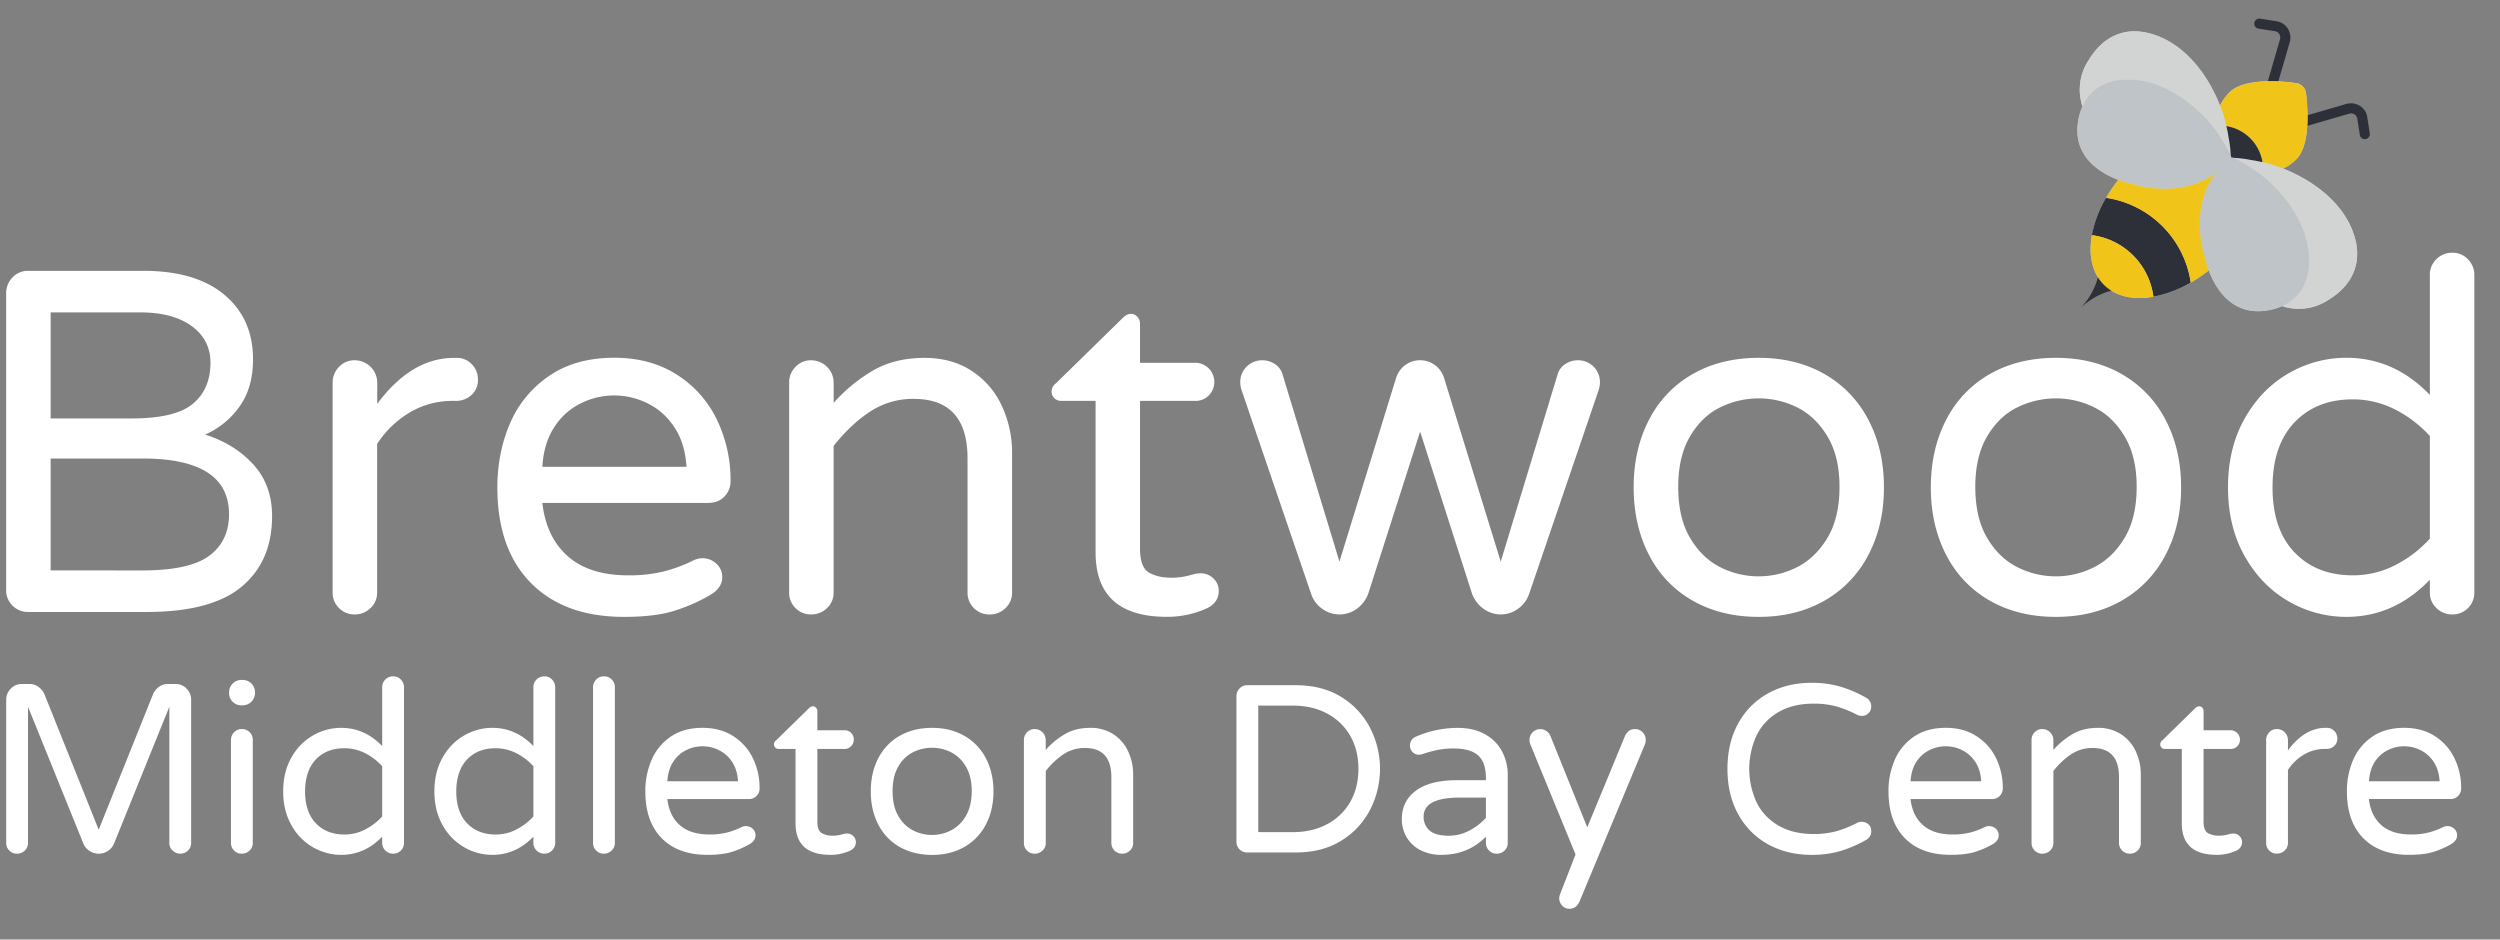
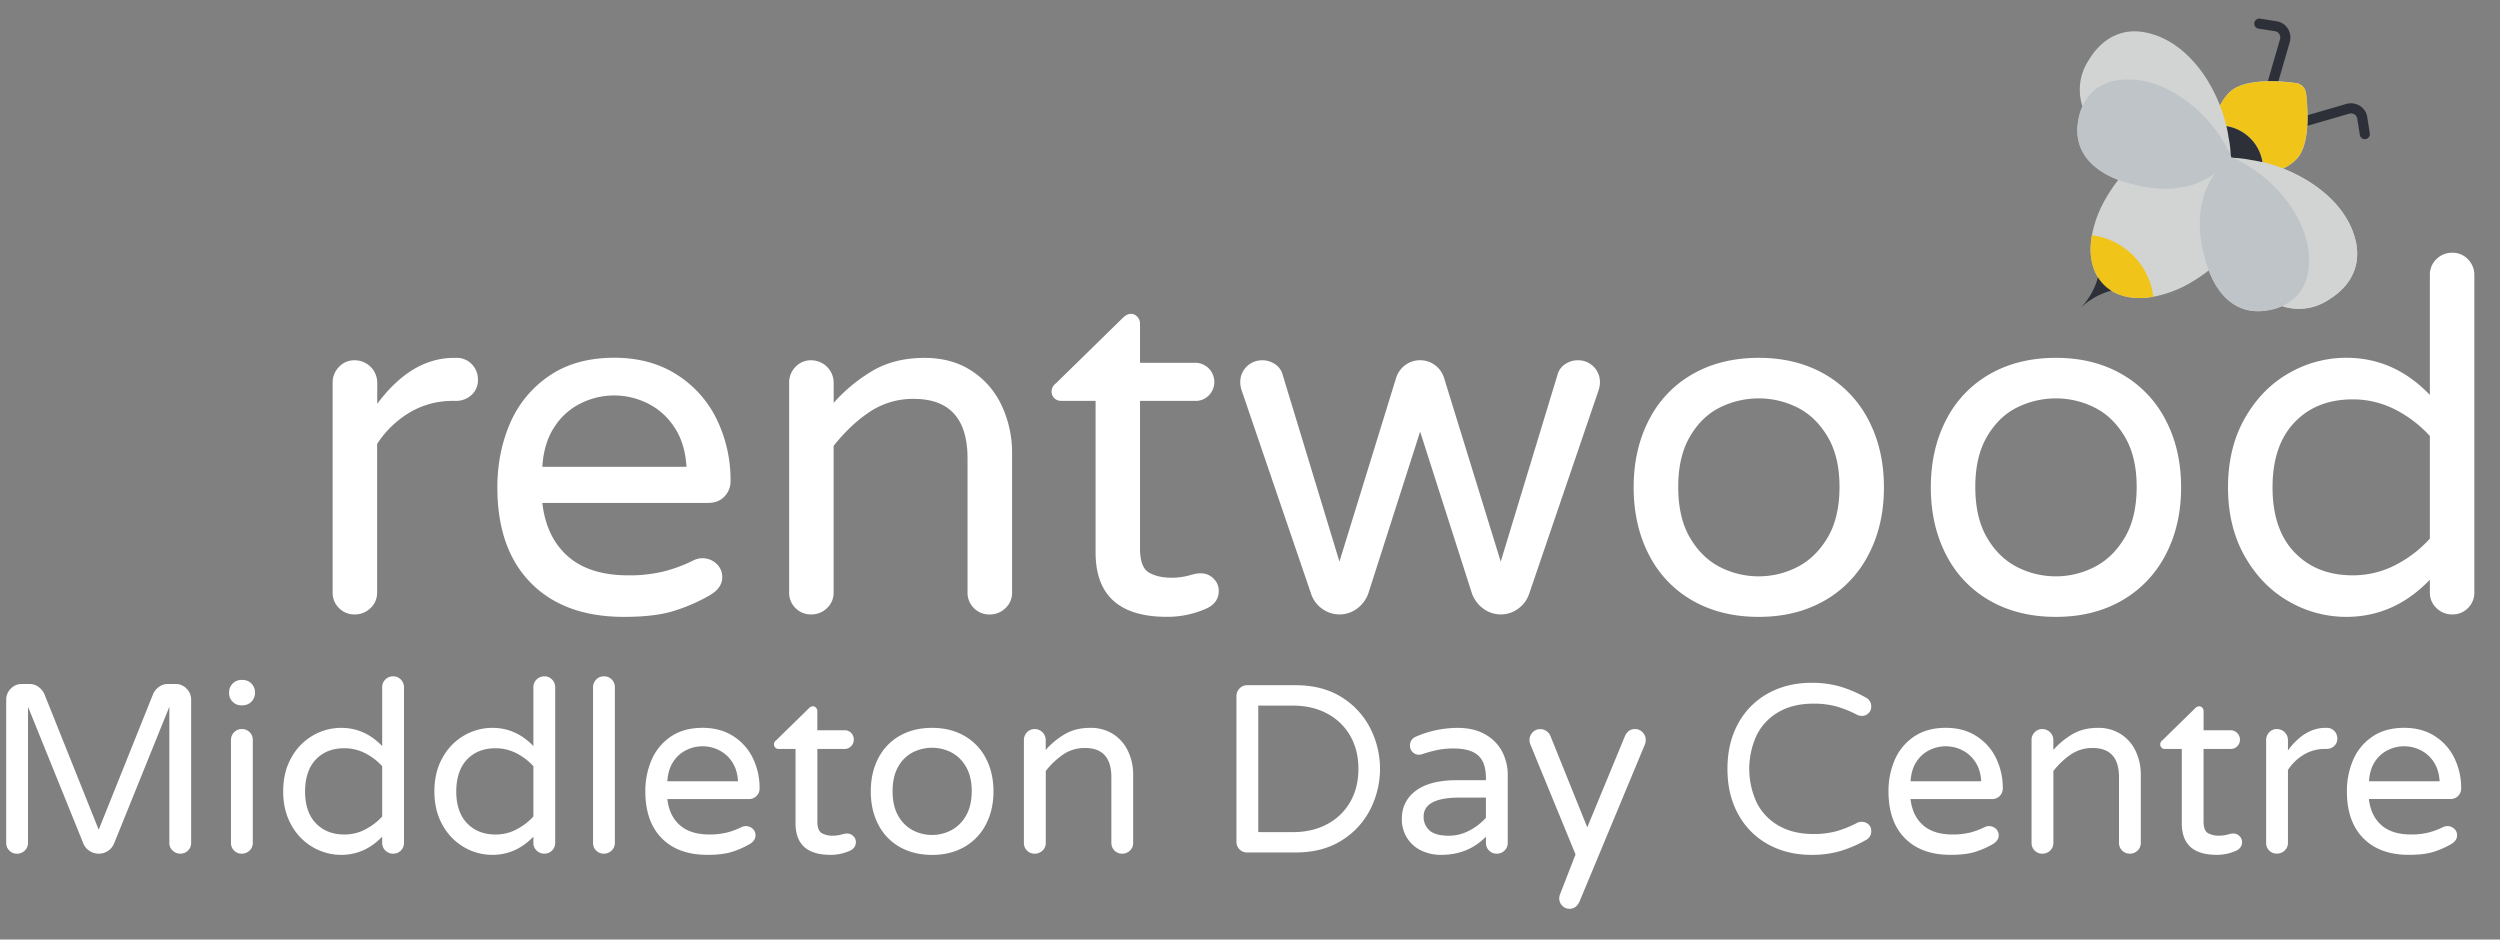
<svg xmlns="http://www.w3.org/2000/svg" id="ad169ddf-1fce-4d19-84e9-0661adb17595" data-name="Layer 1" width="2107.41" height="792" viewBox="0 0 2107.41 792">
  <rect x="0" y="0" width="2107.41" height="792" fill="#808080" stroke="none" />
  <defs>
    <style>.f19eb05f-18f6-421a-a6b7-59b1d7dc29b3{fill:#fff;}.b3dca408-11bc-41ac-8dee-9e0630ff92dc{fill:#2d3039;}.bac7d91b-3fc9-446f-9f22-90ad26af6302{fill:#d1d4d2;}.a8a2abed-e872-4ec9-a99f-ed6ada981eff{fill:#f0c418;}.b6c921ac-c374-40c3-979b-eff6ebd5e93b{fill:#bec4c8;}</style>
  </defs>
-   <path class="f19eb05f-18f6-421a-a6b7-59b1d7dc29b3" d="M10.55,510.53A17.91,17.91,0,0,1,5.2,497.34V247.26a18.63,18.63,0,0,1,5.35-13.39,17.58,17.58,0,0,1,13.19-5.56H121q44.09,0,68.18,20.19t24.11,54.38q0,23.89-11.33,39.76a69.76,69.76,0,0,1-29.05,23.69q24.72,7.83,40.58,25.13t15.86,43.67q0,37.92-25.54,59.33t-80.34,21.42H23.74A17.93,17.93,0,0,1,10.55,510.53Zm100.53-157.8q36.66,0,51.5-12.36t14.83-34.61q0-19.35-15.86-30.9t-43.47-11.53H42.69v89.4Zm8.65,128.13q40,0,56.65-12.36t16.69-35q0-47-72.92-47H42.69v94.34Z" />
  <path class="f19eb05f-18f6-421a-a6b7-59b1d7dc29b3" d="M285.77,512.59a17.93,17.93,0,0,1-5.36-13.19V322.66a18.6,18.6,0,0,1,5.36-13.39A17.57,17.57,0,0,1,299,303.7a19,19,0,0,1,19,19v17.71q28.83-38.72,64.68-38.73h2.06a17.26,17.26,0,0,1,13,5.36,18.31,18.31,0,0,1,5.15,13.18A16.6,16.6,0,0,1,397.42,333a19.28,19.28,0,0,1-13.59,4.94h-2.06a70.29,70.29,0,0,0-36.26,9.68,83.48,83.48,0,0,0-27.6,26.58V499.4a17.59,17.59,0,0,1-5.57,13.19A18.59,18.59,0,0,1,299,517.94,17.9,17.9,0,0,1,285.77,512.59Z" />
  <path class="f19eb05f-18f6-421a-a6b7-59b1d7dc29b3" d="M447.48,491.37q-28.23-28.64-28.22-80.55,0-29.25,10.71-54a91.72,91.72,0,0,1,33-40q22.24-15.24,54.8-15.25,30.48,0,52.73,14.22a92,92,0,0,1,33.79,37.9,116.68,116.68,0,0,1,11.53,51.71,18.28,18.28,0,0,1-5.15,13.18q-5.16,5.37-13.8,5.36H457.16q3.3,28.85,21.43,44.91T529.26,485a123.68,123.68,0,0,0,30.28-3.29,125.78,125.78,0,0,0,25.34-9.48,17.13,17.13,0,0,1,19,2.89,15,15,0,0,1,4.95,11.53q0,9.08-10.71,15.25a149.33,149.33,0,0,1-31.73,13.59Q550.68,520,526,520,475.69,520,447.48,491.37ZM578.7,393.52q-1.23-20.17-10.5-33.78a56.82,56.82,0,0,0-22.87-20,62.91,62.91,0,0,0-55.21,0,55.4,55.4,0,0,0-22.66,20q-9.06,13.59-10.3,33.78Z" />
  <path class="f19eb05f-18f6-421a-a6b7-59b1d7dc29b3" d="M670.57,512.59a17.93,17.93,0,0,1-5.35-13.19V322.66a18.59,18.59,0,0,1,5.35-13.39,17.59,17.59,0,0,1,13.19-5.57,19,19,0,0,1,19,19v16.89a137,137,0,0,1,33.79-27.61q18.12-10.29,42.84-10.3,22.67,0,39.35,10.72a69.68,69.68,0,0,1,25.54,29.25,93.3,93.3,0,0,1,8.86,40.79v117a17.58,17.58,0,0,1-5.56,13.19,18.63,18.63,0,0,1-13.39,5.35A18.29,18.29,0,0,1,815.6,499.4V386.52q0-50.26-45.32-50.27A65.58,65.58,0,0,0,733.4,347q-16.27,10.73-30.69,28.84V499.4a17.58,17.58,0,0,1-5.56,13.19,18.63,18.63,0,0,1-13.39,5.35A17.93,17.93,0,0,1,670.57,512.59Z" />
  <path class="f19eb05f-18f6-421a-a6b7-59b1d7dc29b3" d="M923.54,465.62V337.9H894.29a7.75,7.75,0,0,1-7.83-7.83,8.62,8.62,0,0,1,3.71-7l56-54.8q3.7-3.7,7-3.71a7.26,7.26,0,0,1,5.56,2.48A8.29,8.29,0,0,1,961,272.8v33h46.56a16.17,16.17,0,0,1,11.54,27.4,15.29,15.29,0,0,1-11.54,4.74H961V462.32q0,16.08,7.63,20.4T987.81,487a57,57,0,0,0,16.48-2.47c1.1-.27,2.27-.55,3.51-.82a22.68,22.68,0,0,1,4.73-.41,14.52,14.52,0,0,1,10.3,4.32,14,14,0,0,1,4.54,10.51q0,9.48-9.48,14.42a80.68,80.68,0,0,1-34.2,7.41Q923.54,520,923.54,465.62Z" />
  <path class="f19eb05f-18f6-421a-a6b7-59b1d7dc29b3" d="M1114.3,513a25.17,25.17,0,0,1-9.07-12.36l-58.5-171.39a22.27,22.27,0,0,1-1.24-7A18.31,18.31,0,0,1,1064,303.7a18.83,18.83,0,0,1,10.51,3.09,15.23,15.23,0,0,1,6.39,8l48.2,158.62,47.79-154.91a21.15,21.15,0,0,1,40.38,0l47.79,154.91,48.2-158.62a15.19,15.19,0,0,1,6.39-8,18.81,18.81,0,0,1,10.51-3.09,18.31,18.31,0,0,1,18.54,18.54,22.27,22.27,0,0,1-1.24,7L1289,500.64a25.23,25.23,0,0,1-9.07,12.36,24.73,24.73,0,0,1-29.66,0,27.48,27.48,0,0,1-9.48-12.77l-43.67-136.37-43.67,136.37A27.61,27.61,0,0,1,1144,513a24.73,24.73,0,0,1-29.66,0Z" />
  <path class="f19eb05f-18f6-421a-a6b7-59b1d7dc29b3" d="M1427,506.41a92.48,92.48,0,0,1-36.88-38.52q-13-24.93-13-57.07t13-57.06A92.48,92.48,0,0,1,1427,315.24q23.88-13.59,55.62-13.6,31.3,0,55.21,13.6a93.87,93.87,0,0,1,37.08,38.52q13.17,24.93,13.18,57.06t-13.18,57.07a93.87,93.87,0,0,1-37.08,38.52Q1513.93,520,1482.63,520,1450.89,520,1427,506.41ZM1515,478q15.45-7.82,25.54-24.72t10.1-42.85q0-25.53-10.1-42.43T1515,343.46a72.21,72.21,0,0,0-32.34-7.62,73.1,73.1,0,0,0-32.76,7.62q-15.45,7.64-25.33,24.52t-9.89,42.43q0,26,9.89,42.85T1449.87,478a71.49,71.49,0,0,0,32.76,7.83A70.63,70.63,0,0,0,1515,478Z" />
  <path class="f19eb05f-18f6-421a-a6b7-59b1d7dc29b3" d="M1677.5,506.41a92.48,92.48,0,0,1-36.88-38.52q-13-24.93-13-57.07t13-57.06a92.48,92.48,0,0,1,36.88-38.52q23.88-13.59,55.62-13.6,31.31,0,55.21,13.6a93.87,93.87,0,0,1,37.08,38.52q13.17,24.93,13.18,57.06t-13.18,57.07a93.87,93.87,0,0,1-37.08,38.52Q1764.42,520,1733.12,520,1701.38,520,1677.5,506.41Zm88-28.43q15.45-7.82,25.54-24.72t10.1-42.85q0-25.53-10.1-42.43t-25.54-24.52a72.21,72.21,0,0,0-32.34-7.62,73.1,73.1,0,0,0-32.76,7.62Q1684.91,351.1,1675,368t-9.89,42.43q0,26,9.89,42.85T1700.36,478a71.49,71.49,0,0,0,32.76,7.83A70.63,70.63,0,0,0,1765.46,478Z" />
  <path class="f19eb05f-18f6-421a-a6b7-59b1d7dc29b3" d="M1929.43,507q-22.86-13-37.08-37.91t-14.21-58.3q0-33.36,14.21-58.29t37.08-37.91a96.6,96.6,0,0,1,48.41-13q40.38,0,70.45,31.32V232a18.09,18.09,0,0,1,5.56-13.6,18.62,18.62,0,0,1,13.39-5.36,17.59,17.59,0,0,1,13.19,5.57,18.59,18.59,0,0,1,5.35,13.39V499.4a18.27,18.27,0,0,1-18.54,18.54,18.61,18.61,0,0,1-13.39-5.35,17.62,17.62,0,0,1-5.56-13.19V488.69Q2018.22,520,1977.84,520A96.59,96.59,0,0,1,1929.43,507Zm89.4-30.49a101.64,101.64,0,0,0,29.46-22.46V367.56a101.78,101.78,0,0,0-29.46-22.45,77.8,77.8,0,0,0-35.63-8.45q-30.5,0-49,19.37t-18.54,54.79q0,35.44,18.54,54.8t49,19.36A77.8,77.8,0,0,0,2018.83,476.54Z" />
  <path class="f19eb05f-18f6-421a-a6b7-59b1d7dc29b3" d="M7.86,717a8.76,8.76,0,0,1-2.63-6.46V589.92a13,13,0,0,1,3.84-9.39,12.46,12.46,0,0,1,9.29-3.94H25A12.28,12.28,0,0,1,32.4,579a15,15,0,0,1,5,6.06L83.2,699.41l45.86-114.34A14.85,14.85,0,0,1,134,579a12.31,12.31,0,0,1,7.38-2.42H148a12.49,12.49,0,0,1,9.3,3.94,13,13,0,0,1,3.83,9.39v120.6a9,9,0,0,1-9.09,9.09,9.12,9.12,0,0,1-6.56-2.63,8.62,8.62,0,0,1-2.73-6.46V595.78L96.13,711.12A13.5,13.5,0,0,1,91,717.28a14.15,14.15,0,0,1-15.56,0,13.5,13.5,0,0,1-5.15-6.16L23.61,595.78V710.52A8.62,8.62,0,0,1,20.88,717a9.1,9.1,0,0,1-6.56,2.63A8.76,8.76,0,0,1,7.86,717Z" />
  <path class="f19eb05f-18f6-421a-a6b7-59b1d7dc29b3" d="M196.12,591.54a9.93,9.93,0,0,1-3-7.27v-.81a10.35,10.35,0,0,1,10.3-10.3h1.21a10.35,10.35,0,0,1,10.3,10.3v.81a10.35,10.35,0,0,1-10.3,10.3h-1.21A9.91,9.91,0,0,1,196.12,591.54ZM197.33,717a8.79,8.79,0,0,1-2.63-6.46V623.86a9.14,9.14,0,0,1,2.63-6.57,8.6,8.6,0,0,1,6.46-2.72,9,9,0,0,1,9.3,9.29v86.66a8.62,8.62,0,0,1-2.73,6.46,9.14,9.14,0,0,1-6.57,2.63A8.78,8.78,0,0,1,197.33,717Z" />
  <path class="f19eb05f-18f6-421a-a6b7-59b1d7dc29b3" d="M263.89,714.25a48.14,48.14,0,0,1-18.18-18.58q-7-12.23-7-28.58t7-28.59a48.21,48.21,0,0,1,18.18-18.58,47.34,47.34,0,0,1,23.73-6.36q19.8,0,34.55,15.35V579.42a8.86,8.86,0,0,1,2.72-6.67,9.13,9.13,0,0,1,6.57-2.62,8.61,8.61,0,0,1,6.46,2.72,9.14,9.14,0,0,1,2.63,6.57v131.1a9,9,0,0,1-9.09,9.09,9.14,9.14,0,0,1-6.57-2.63,8.61,8.61,0,0,1-2.72-6.46v-5.26q-14.76,15.36-34.55,15.35A47.34,47.34,0,0,1,263.89,714.25Zm43.83-15a49.86,49.86,0,0,0,14.45-11V645.88a49.89,49.89,0,0,0-14.45-11,38.15,38.15,0,0,0-17.47-4.14q-15,0-24,9.49t-9.09,26.87q0,17.37,9.09,26.86t24,9.5A38,38,0,0,0,307.72,699.3Z" />
  <path class="f19eb05f-18f6-421a-a6b7-59b1d7dc29b3" d="M391.35,714.25a48.28,48.28,0,0,1-18.18-18.58q-7-12.23-7-28.58t7-28.59a48.35,48.35,0,0,1,18.18-18.58,47.34,47.34,0,0,1,23.73-6.36q19.8,0,34.55,15.35V579.42a8.89,8.89,0,0,1,2.72-6.67,9.13,9.13,0,0,1,6.57-2.62,8.6,8.6,0,0,1,6.46,2.72,9.14,9.14,0,0,1,2.63,6.57v131.1a9,9,0,0,1-9.09,9.09,9.14,9.14,0,0,1-6.57-2.63,8.65,8.65,0,0,1-2.72-6.46v-5.26q-14.76,15.36-34.55,15.35A47.34,47.34,0,0,1,391.35,714.25Zm43.83-15a49.86,49.86,0,0,0,14.45-11V645.88a49.89,49.89,0,0,0-14.45-11,38.15,38.15,0,0,0-17.47-4.14q-15,0-24,9.49t-9.09,26.87q0,17.37,9.09,26.86t24,9.5A38,38,0,0,0,435.18,699.3Z" />
  <path class="f19eb05f-18f6-421a-a6b7-59b1d7dc29b3" d="M502.55,717a8.79,8.79,0,0,1-2.63-6.46V579.42a9.14,9.14,0,0,1,2.63-6.57,8.6,8.6,0,0,1,6.46-2.72,9,9,0,0,1,9.3,9.29v131.1a8.62,8.62,0,0,1-2.73,6.46,9.14,9.14,0,0,1-6.57,2.63A8.78,8.78,0,0,1,502.55,717Z" />
  <path class="f19eb05f-18f6-421a-a6b7-59b1d7dc29b3" d="M557.8,706.58Q544,692.54,544,667.09a65.9,65.9,0,0,1,5.25-26.47A45,45,0,0,1,565.37,621q10.9-7.47,26.87-7.47,14.94,0,25.85,7a45.22,45.22,0,0,1,16.57,18.59,57.24,57.24,0,0,1,5.65,25.35,8.82,8.82,0,0,1-9.29,9.09H562.54q1.62,14.15,10.51,22t24.84,7.88a60.57,60.57,0,0,0,14.85-1.62,61.86,61.86,0,0,0,12.42-4.65,8.44,8.44,0,0,1,9.29,1.42,7.33,7.33,0,0,1,2.43,5.65q0,4.46-5.25,7.48a73.32,73.32,0,0,1-15.56,6.66q-7.68,2.22-19.79,2.22Q571.62,720.61,557.8,706.58Zm64.33-48q-.6-9.9-5.15-16.56a27.81,27.81,0,0,0-11.21-9.8,30.83,30.83,0,0,0-27.07,0,27.12,27.12,0,0,0-11.11,9.8q-4.44,6.66-5.05,16.56Z" />
  <path class="f19eb05f-18f6-421a-a6b7-59b1d7dc29b3" d="M670.61,694V631.33H656.27a3.79,3.79,0,0,1-3.84-3.84,4.23,4.23,0,0,1,1.82-3.43l27.47-26.87a5.1,5.1,0,0,1,3.43-1.81,3.55,3.55,0,0,1,2.73,1.21,4.06,4.06,0,0,1,1.11,2.83v16.16h22.83a7.61,7.61,0,0,1,7.88,7.87,7.73,7.73,0,0,1-2.23,5.56,7.46,7.46,0,0,1-5.65,2.32H689v61q0,7.88,3.74,10a18.75,18.75,0,0,0,9.39,2.13,27.94,27.94,0,0,0,8.08-1.22l1.72-.4a11.36,11.36,0,0,1,2.32-.2,7.08,7.08,0,0,1,5,2.12,6.85,6.85,0,0,1,2.22,5.15c0,3.1-1.55,5.45-4.64,7.07a39.58,39.58,0,0,1-16.77,3.63Q670.61,720.61,670.61,694Z" />
  <path class="f19eb05f-18f6-421a-a6b7-59b1d7dc29b3" d="M758.48,714a45.27,45.27,0,0,1-18.08-18.89q-6.36-12.21-6.36-28t6.36-28a45.32,45.32,0,0,1,18.08-18.89q11.71-6.66,27.27-6.66,15.35,0,27.07,6.66A46,46,0,0,1,831,639.11q6.46,12.23,6.46,28t-6.46,28A45.93,45.93,0,0,1,812.82,714q-11.72,6.66-27.07,6.66Q770.2,720.61,758.48,714ZM801.61,700a30.86,30.86,0,0,0,12.52-12.12q4.95-8.28,5-21,0-12.52-5-20.8a30.15,30.15,0,0,0-12.52-12,35.44,35.44,0,0,0-15.86-3.74,35.84,35.84,0,0,0-16.06,3.74,29.53,29.53,0,0,0-12.42,12q-4.85,8.28-4.85,20.8,0,12.74,4.85,21A30.22,30.22,0,0,0,769.69,700a35,35,0,0,0,16.06,3.84A34.64,34.64,0,0,0,801.61,700Z" />
  <path class="f19eb05f-18f6-421a-a6b7-59b1d7dc29b3" d="M865.74,717a8.79,8.79,0,0,1-2.63-6.46V623.86a9.14,9.14,0,0,1,2.63-6.57,8.6,8.6,0,0,1,6.46-2.72,9.3,9.3,0,0,1,9.3,9.29v8.28a66.65,66.65,0,0,1,16.56-13.53q8.88-5.05,21-5.05a34.94,34.94,0,0,1,19.29,5.25,34.12,34.12,0,0,1,12.52,14.34,45.74,45.74,0,0,1,4.35,20v57.37A8.62,8.62,0,0,1,952.5,717a9.14,9.14,0,0,1-6.57,2.63,9,9,0,0,1-9.09-9.09V655.17q0-24.64-22.22-24.65a32.12,32.12,0,0,0-18.07,5.26,65,65,0,0,0-15,14.14v60.6a8.62,8.62,0,0,1-2.73,6.46,9.14,9.14,0,0,1-6.57,2.63A8.78,8.78,0,0,1,865.74,717Z" />
  <path class="f19eb05f-18f6-421a-a6b7-59b1d7dc29b3" d="M1044.91,716a8.77,8.77,0,0,1-2.62-6.46V586.89a9.1,9.1,0,0,1,2.62-6.56,8.63,8.63,0,0,1,6.47-2.73H1092q23,0,39.09,10.2a65.68,65.68,0,0,1,24.13,26.36,75.3,75.3,0,0,1,0,67.87,65.55,65.55,0,0,1-24.13,26.36Q1115,718.61,1092,718.6h-40.6A8.8,8.8,0,0,1,1044.91,716Zm44.85-14.54q16.56,0,29.08-6.77a48.23,48.23,0,0,0,19.4-18.79q6.85-12,6.86-27.77t-6.86-27.78a48.27,48.27,0,0,0-19.4-18.78q-12.52-6.76-29.08-6.77h-29.09V701.43Z" />
  <path class="f19eb05f-18f6-421a-a6b7-59b1d7dc29b3" d="M1198.13,717a28.62,28.62,0,0,1-12-10.61,29.19,29.19,0,0,1-4.44-16q0-15,11.81-23.84t34.64-8.89h24.45V656q0-13.34-6.57-19.19t-20.5-5.86a68.74,68.74,0,0,0-13.64,1.21,114.34,114.34,0,0,0-13.23,3.64,11.28,11.28,0,0,1-2.62.4,7.22,7.22,0,0,1-5.26-2.22,7.42,7.42,0,0,1-2.22-5.46q0-5.44,5.26-7.67a88.76,88.76,0,0,1,34.94-7.27q13.93,0,23.53,5.65a35.56,35.56,0,0,1,14.14,14.65,42.58,42.58,0,0,1,4.55,19.49v57.17a8.62,8.62,0,0,1-2.73,6.46,9.14,9.14,0,0,1-6.56,2.63,9,9,0,0,1-9.09-9.09v-5.26q-15,15.36-38,15.35A37.57,37.57,0,0,1,1198.13,717Zm40.5-16.87a47.76,47.76,0,0,0,13.94-10.8v-17h-22q-30.51,0-30.5,16a15,15,0,0,0,5,11.71q4.93,4.46,16.46,4.45A36.48,36.48,0,0,0,1238.63,700.11Z" />
  <path class="f19eb05f-18f6-421a-a6b7-59b1d7dc29b3" d="M1316.91,763.44a8.7,8.7,0,0,1-2.53-6.26A9,9,0,0,1,1315,754l13.13-33.74-38-92.51a10.35,10.35,0,0,1-.81-3.84,9.14,9.14,0,0,1,2.63-6.57,8.6,8.6,0,0,1,6.46-2.72,8.85,8.85,0,0,1,5.15,1.61,9.27,9.27,0,0,1,3.34,4l31.1,77.17,31.72-76.76q2.63-6.06,8.48-6.06a8.62,8.62,0,0,1,6.47,2.72,9.13,9.13,0,0,1,2.62,6.57,9.74,9.74,0,0,1-.6,3.43L1331.55,759.8q-2.83,6.27-8.48,6.27A8.21,8.21,0,0,1,1316.91,763.44Z" />
  <path class="f19eb05f-18f6-421a-a6b7-59b1d7dc29b3" d="M1490.62,711.83a63.31,63.31,0,0,1-25.25-25.25q-9.19-16.47-9.19-38.48t9.19-38.48a63.25,63.25,0,0,1,25.25-25.25q16.07-8.79,36.26-8.79a85.77,85.77,0,0,1,24.54,3.23,104.7,104.7,0,0,1,21.52,9.29,8.14,8.14,0,0,1,4.44,7.68,7.5,7.5,0,0,1-2.22,5.35,7.73,7.73,0,0,1-5.86,2.33,7.94,7.94,0,0,1-3.63-.81,91.94,91.94,0,0,0-17.38-7.07,71.35,71.35,0,0,0-19.59-2.43q-17.37,0-29.59,7.17a46.14,46.14,0,0,0-18.39,19.6,67.54,67.54,0,0,0,0,56.36,46.06,46.06,0,0,0,18.39,19.59q12.21,7.17,29.59,7.17a71.76,71.76,0,0,0,19.59-2.42,92.6,92.6,0,0,0,17.38-7.07,8.73,8.73,0,0,1,9.49,1.41,7.44,7.44,0,0,1,2.22,5.46,8.12,8.12,0,0,1-4.44,7.67,104.16,104.16,0,0,1-21.52,9.29,85.42,85.42,0,0,1-24.54,3.23Q1506.68,720.61,1490.62,711.83Z" />
  <path class="f19eb05f-18f6-421a-a6b7-59b1d7dc29b3" d="M1605.76,706.58q-13.83-14-13.83-39.49a65.73,65.73,0,0,1,5.25-26.47A45,45,0,0,1,1613.34,621q10.9-7.47,26.86-7.47,15,0,25.86,7a45.13,45.13,0,0,1,16.56,18.59,57.11,57.11,0,0,1,5.66,25.35,8.84,8.84,0,0,1-9.29,9.09h-68.48q1.62,14.15,10.5,22t24.85,7.88a60.62,60.62,0,0,0,14.85-1.62,61.86,61.86,0,0,0,12.42-4.65,8.44,8.44,0,0,1,9.29,1.42,7.33,7.33,0,0,1,2.43,5.65q0,4.46-5.26,7.48a73,73,0,0,1-15.55,6.66q-7.68,2.22-19.8,2.22Q1619.59,720.61,1605.76,706.58Zm64.34-48q-.6-9.9-5.15-16.56a27.81,27.81,0,0,0-11.21-9.8,30.83,30.83,0,0,0-27.07,0,27.12,27.12,0,0,0-11.11,9.8q-4.44,6.66-5,16.56Z" />
  <path class="f19eb05f-18f6-421a-a6b7-59b1d7dc29b3" d="M1715.14,717a8.79,8.79,0,0,1-2.62-6.46V623.86a9.13,9.13,0,0,1,2.62-6.57,8.62,8.62,0,0,1,6.47-2.72,9.3,9.3,0,0,1,9.29,9.29v8.28a67,67,0,0,1,16.56-13.53q8.89-5.05,21-5.05a34.92,34.92,0,0,1,19.29,5.25,34.14,34.14,0,0,1,12.53,14.34,45.87,45.87,0,0,1,4.34,20v57.37a8.62,8.62,0,0,1-2.73,6.46,9.1,9.1,0,0,1-6.56,2.63,9,9,0,0,1-9.09-9.09V655.17q0-24.64-22.22-24.65a32.15,32.15,0,0,0-18.08,5.26,65.23,65.23,0,0,0-15,14.14v60.6a8.62,8.62,0,0,1-2.73,6.46,9.1,9.1,0,0,1-6.56,2.63A8.8,8.8,0,0,1,1715.14,717Z" />
  <path class="f19eb05f-18f6-421a-a6b7-59b1d7dc29b3" d="M1839.17,694V631.33h-14.34a3.79,3.79,0,0,1-3.84-3.84,4.23,4.23,0,0,1,1.82-3.43l27.47-26.87a5.1,5.1,0,0,1,3.44-1.81,3.54,3.54,0,0,1,2.72,1.21,4.06,4.06,0,0,1,1.11,2.83v16.16h22.83A7.93,7.93,0,0,1,1886,629a7.5,7.5,0,0,1-5.66,2.32h-22.83v61q0,7.88,3.74,10a18.75,18.75,0,0,0,9.39,2.13,27.89,27.89,0,0,0,8.08-1.22l1.72-.4a11.36,11.36,0,0,1,2.32-.2,7.08,7.08,0,0,1,5,2.12,6.86,6.86,0,0,1,2.23,5.15c0,3.1-1.55,5.45-4.65,7.07a39.58,39.58,0,0,1-16.77,3.63Q1839.17,720.61,1839.17,694Z" />
  <path class="f19eb05f-18f6-421a-a6b7-59b1d7dc29b3" d="M1912.9,717a8.79,8.79,0,0,1-2.63-6.46V623.86a9.14,9.14,0,0,1,2.63-6.57,8.6,8.6,0,0,1,6.46-2.72,9.3,9.3,0,0,1,9.3,9.29v8.68q14.13-19,31.71-19h1a8.44,8.44,0,0,1,6.36,2.62,9,9,0,0,1,2.53,6.47,8.15,8.15,0,0,1-2.63,6.26,9.46,9.46,0,0,1-6.66,2.42h-1a34.51,34.51,0,0,0-17.78,4.75,40.81,40.81,0,0,0-13.53,13v61.41a8.62,8.62,0,0,1-2.73,6.46,9.14,9.14,0,0,1-6.57,2.63A8.78,8.78,0,0,1,1912.9,717Z" />
  <path class="f19eb05f-18f6-421a-a6b7-59b1d7dc29b3" d="M1992.18,706.58q-13.83-14-13.83-39.49a65.9,65.9,0,0,1,5.25-26.47A45,45,0,0,1,1999.76,621q10.9-7.47,26.86-7.47,15,0,25.86,7A45.13,45.13,0,0,1,2069,639.11a57.11,57.11,0,0,1,5.66,25.35,8.82,8.82,0,0,1-9.29,9.09h-68.48q1.62,14.15,10.51,22t24.84,7.88a60.57,60.57,0,0,0,14.85-1.62,61.86,61.86,0,0,0,12.42-4.65,8.44,8.44,0,0,1,9.29,1.42,7.33,7.33,0,0,1,2.43,5.65q0,4.46-5.25,7.48a73.32,73.32,0,0,1-15.56,6.66q-7.68,2.22-19.79,2.22Q2006,720.61,1992.18,706.58Zm64.34-48q-.6-9.9-5.15-16.56a27.81,27.81,0,0,0-11.21-9.8,30.83,30.83,0,0,0-27.07,0A27.12,27.12,0,0,0,2002,642q-4.44,6.66-5,16.56Z" />
  <path class="b3dca408-11bc-41ac-8dee-9e0630ff92dc" d="M1914.52,78.43a4.28,4.28,0,0,1-4.11-5.47L1922,33a5.72,5.72,0,0,0-.66-4.31,5.2,5.2,0,0,0-3.34-2.33l-13.94-2.18a4.28,4.28,0,1,1,1.32-8.45L1919.63,18a13.83,13.83,0,0,1,9,6.23,14.26,14.26,0,0,1,1.65,11l-11.68,40.12A4.27,4.27,0,0,1,1914.52,78.43Z" />
  <path class="b3dca408-11bc-41ac-8dee-9e0630ff92dc" d="M1993.45,117.31a4.27,4.27,0,0,1-4.22-3.61L1987,99.49a5.07,5.07,0,0,0-2.29-3.07,5.7,5.7,0,0,0-4.44-.59l-39.78,11.56a4.28,4.28,0,0,1-5.35-5.13,4.31,4.31,0,0,1,3-3.09L1978,87.58a14.26,14.26,0,0,1,11.17,1.55,13.66,13.66,0,0,1,6.21,8.77l2.28,14.47a4.29,4.29,0,0,1-4.23,4.94Z" />
  <path class="bac7d91b-3fc9-446f-9f22-90ad26af6302" d="M1987,215.27c-.51,16.93-10.73,29.34-24.08,37.42a45.06,45.06,0,0,1-39.22,5.35,48.17,48.17,0,0,1-11.55,3.51c-30.37,5.47-44.44-18.22-50.26-33.62h0a132.84,132.84,0,0,1-15.15,10.3,97.8,97.8,0,0,1-31.48,11.9c-16.68,3-31.78-.13-41.75-10.1s-13.09-25-10.09-41.75a97.54,97.54,0,0,1,12-31.52,122.35,122.35,0,0,1,10.26-15.14c-15.36-5.82-39.18-19.89-33.71-50.35a47.87,47.87,0,0,1,3.51-11.51v0a45,45,0,0,1,5.35-39.22c8-13.39,20.49-23.61,37.38-24.13a49.44,49.44,0,0,1,10.65,1c30,6.16,51.63,33.49,62.54,61.64a39.89,39.89,0,0,1,8-11.29c6.54-6.55,18.86-8.86,30.88-9.29a154.82,154.82,0,0,1,24.72,1.46,9.83,9.83,0,0,1,8.9,8.42,166.92,166.92,0,0,1,1.24,25c-.47,12-2.78,24.34-9.32,30.89a38.69,38.69,0,0,1-11.25,7.87c28.1,11,55.39,32.59,61.59,62.58A49.06,49.06,0,0,1,1987,215.27Z" />
  <path class="a8a2abed-e872-4ec9-a99f-ed6ada981eff" d="M1945,103.32c-.47,12-2.78,24.34-9.32,30.89a38.69,38.69,0,0,1-11.25,7.87c-1.63-.64-3.3-1.24-4.92-1.8a108.85,108.85,0,0,0-12.36-3.55,36.59,36.59,0,0,0-30.42-30.41h0A107.68,107.68,0,0,0,1873.17,94l0,0c-.56-1.62-1.16-3.2-1.8-4.83v0a39.89,39.89,0,0,1,8-11.29c6.54-6.55,18.86-8.86,30.88-9.29a154.82,154.82,0,0,1,24.72,1.46,9.83,9.83,0,0,1,8.9,8.42A166.92,166.92,0,0,1,1945,103.32Z" />
  <path id="b24fc812-db0c-4449-b20f-bec8595521d1" data-name="SVGCleanerId 0" class="b6c921ac-c374-40c3-979b-eff6ebd5e93b" d="M1880.44,133a66.15,66.15,0,0,1-12.79,12.83A64.52,64.52,0,0,1,1880.44,133Z" />
  <path class="bac7d91b-3fc9-446f-9f22-90ad26af6302" d="M1987,215.27c-.51,16.93-10.73,29.34-24.08,37.42a45.06,45.06,0,0,1-39.22,5.35,36.06,36.06,0,0,0,19.67-20.32,42.11,42.11,0,0,0,2.44-9.37c5.48-36.44-24-72.84-51.24-88.8a85.41,85.41,0,0,0-11.68-6.5,99.41,99.41,0,0,1,14.59,1.8c3.16.47,6.41,1.07,9.71,1.88a108.85,108.85,0,0,1,12.36,3.55c1.62.56,3.29,1.16,4.92,1.8,28.1,11,55.39,32.59,61.59,62.58A49.06,49.06,0,0,1,1987,215.27Z" />
  <path class="b6c921ac-c374-40c3-979b-eff6ebd5e93b" d="M1945.8,228.35a42.11,42.11,0,0,1-2.44,9.37A36.06,36.06,0,0,1,1923.69,258a48.17,48.17,0,0,1-11.55,3.51c-30.37,5.47-44.44-18.22-50.26-33.62a75,75,0,0,1-3.64-12.28s-13.34-39.4,9.33-69.77l.08-.08A65.87,65.87,0,0,0,1880.44,133c.09-.05.13-.13.22-.17.34-.26,1.11-.13,2.09.25,0,0,0,0,.09,0h0a85.41,85.41,0,0,1,11.68,6.5C1921.81,155.51,1951.28,191.91,1945.8,228.35Z" />
  <path id="b10f9307-24e3-49f2-9e77-dc265e39eafd" data-name="SVGCleanerId 0" class="b6c921ac-c374-40c3-979b-eff6ebd5e93b" d="M1880.44,133a66.15,66.15,0,0,1-12.79,12.83A64.52,64.52,0,0,1,1880.44,133Z" />
  <path class="b3dca408-11bc-41ac-8dee-9e0630ff92dc" d="M1784.08,244a59.5,59.5,0,0,0-31.78,17.19,59.58,59.58,0,0,0,17.18-31.79Z" />
-   <path class="b3dca408-11bc-41ac-8dee-9e0630ff92dc" d="M1846.69,238.19v0a97.8,97.8,0,0,1-31.48,11.9,59.93,59.93,0,0,0-51.84-51.85,97.75,97.75,0,0,1,12-31.52,84.67,84.67,0,0,1,71.35,71.43Z" />
  <path class="a8a2abed-e872-4ec9-a99f-ed6ada981eff" d="M1815.21,250.13c-16.68,3-31.78-.13-41.75-10.1s-13.09-25-10.09-41.75a59.93,59.93,0,0,1,51.84,51.85Z" />
  <path class="b6c921ac-c374-40c3-979b-eff6ebd5e93b" d="M1880.61,132.75c0,.09-.13.13-.17.22a64.52,64.52,0,0,0-12.79,12.83l-.08.08c-30.33,22.68-69.77,9.33-69.77,9.33a77.43,77.43,0,0,1-12.19-3.59c-15.36-5.82-39.18-19.89-33.71-50.35a47.87,47.87,0,0,1,3.51-11.51v0a36.34,36.34,0,0,1,20.32-19.67,42.11,42.11,0,0,1,9.37-2.44c36.44-5.48,72.84,24,88.75,51.24a84.42,84.42,0,0,1,6.51,11.68v.08C1880.74,131.64,1880.87,132.41,1880.61,132.75Z" />
-   <path class="bac7d91b-3fc9-446f-9f22-90ad26af6302" d="M1880.36,130.53a85.41,85.41,0,0,0-6.5-11.68c-15.92-27.25-52.32-56.72-88.76-51.24a42.11,42.11,0,0,0-9.37,2.44,36.34,36.34,0,0,0-20.32,19.67,45,45,0,0,1,5.35-39.22c8-13.39,20.49-23.61,37.38-24.13a49.44,49.44,0,0,1,10.65,1c30,6.16,51.63,33.49,62.54,61.64v0c.64,1.63,1.24,3.21,1.8,4.83l0,0a107.68,107.68,0,0,1,3.55,12.36,89.66,89.66,0,0,1,1.84,9.62A89.64,89.64,0,0,1,1880.36,130.53Z" />
  <path class="b3dca408-11bc-41ac-8dee-9e0630ff92dc" d="M1907.18,136.73c-3.3-.81-6.55-1.41-9.71-1.88a99.41,99.41,0,0,0-14.59-1.8h0s0,0-.09,0c-1-.38-1.75-.51-2.09-.25-.09,0-.13.12-.22.17s.13-.13.17-.22c.26-.34.13-1.11-.25-2.14v-.08a89.64,89.64,0,0,0-1.8-14.59,89.66,89.66,0,0,0-1.84-9.62h0a36.59,36.59,0,0,1,30.42,30.41Z" />
-   <path class="a8a2abed-e872-4ec9-a99f-ed6ada981eff" d="M1858.24,215.65a75,75,0,0,0,3.64,12.28h0a132.84,132.84,0,0,1-15.15,10.3v0a84.67,84.67,0,0,0-71.35-71.43,122.42,122.42,0,0,1,10.27-15.14,77.12,77.12,0,0,0,12.19,3.59s39.44,13.35,69.77-9.33C1844.9,176.25,1858.24,215.65,1858.24,215.65Z" />
</svg>